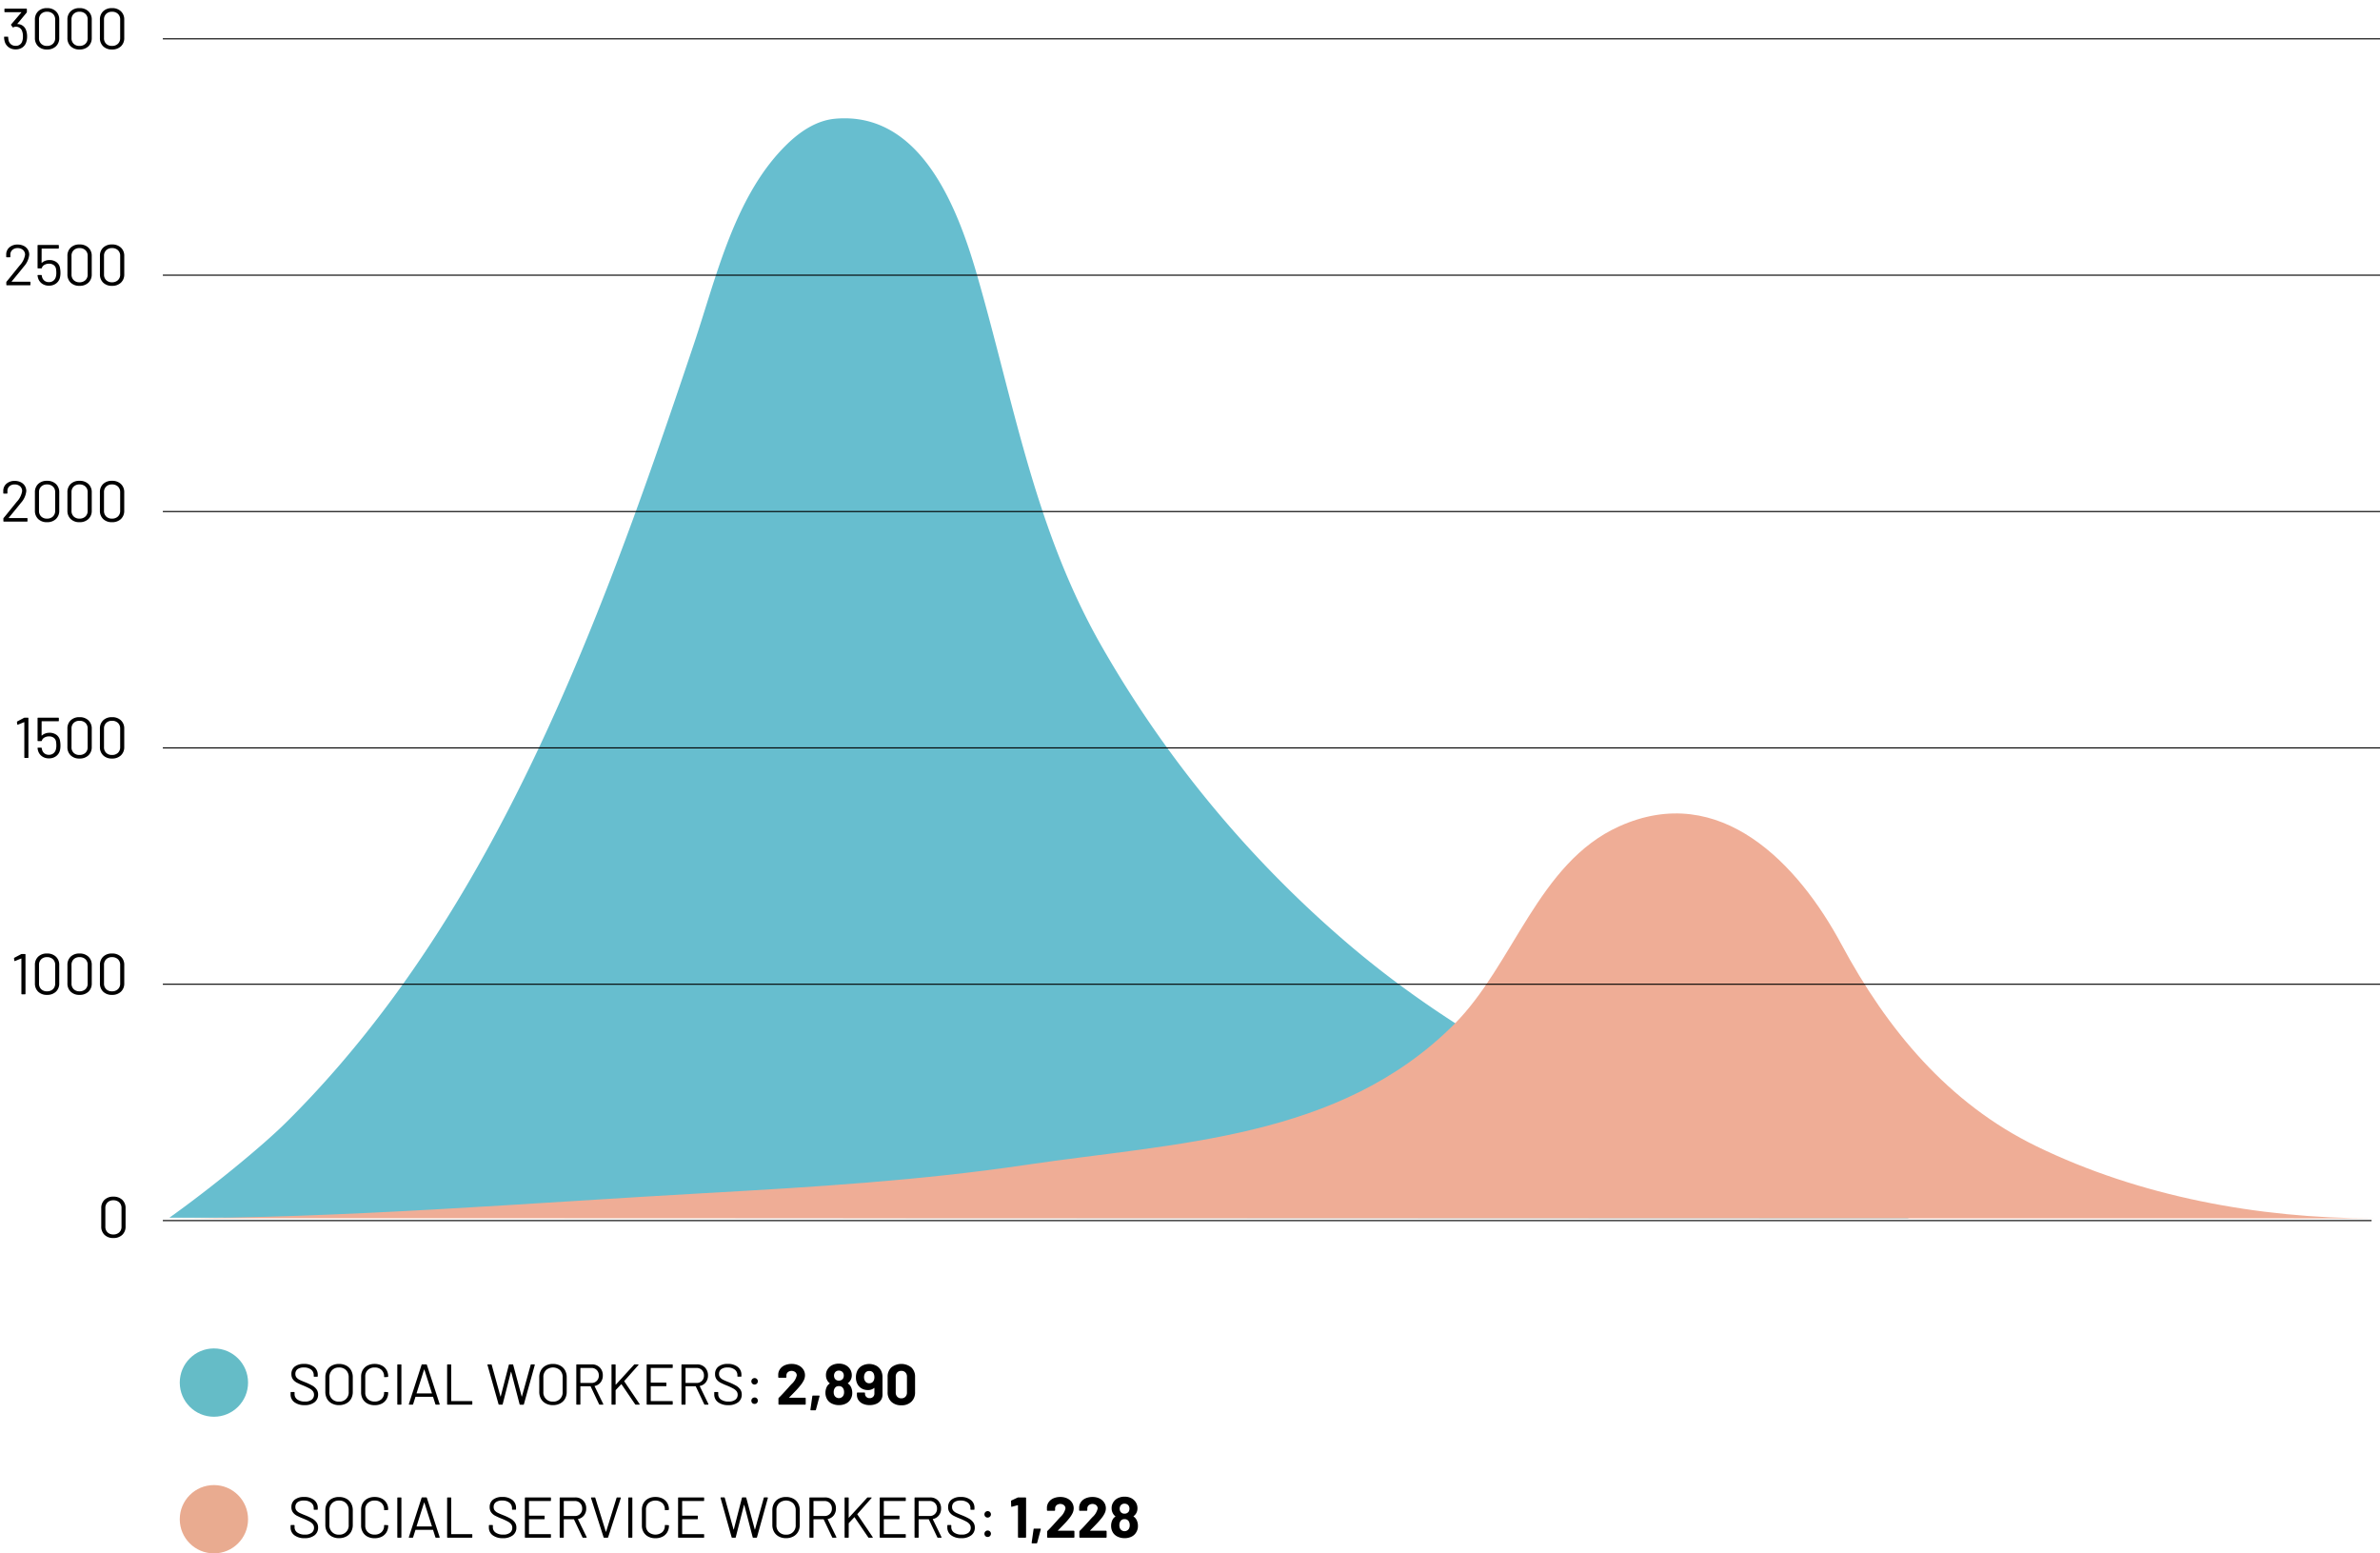
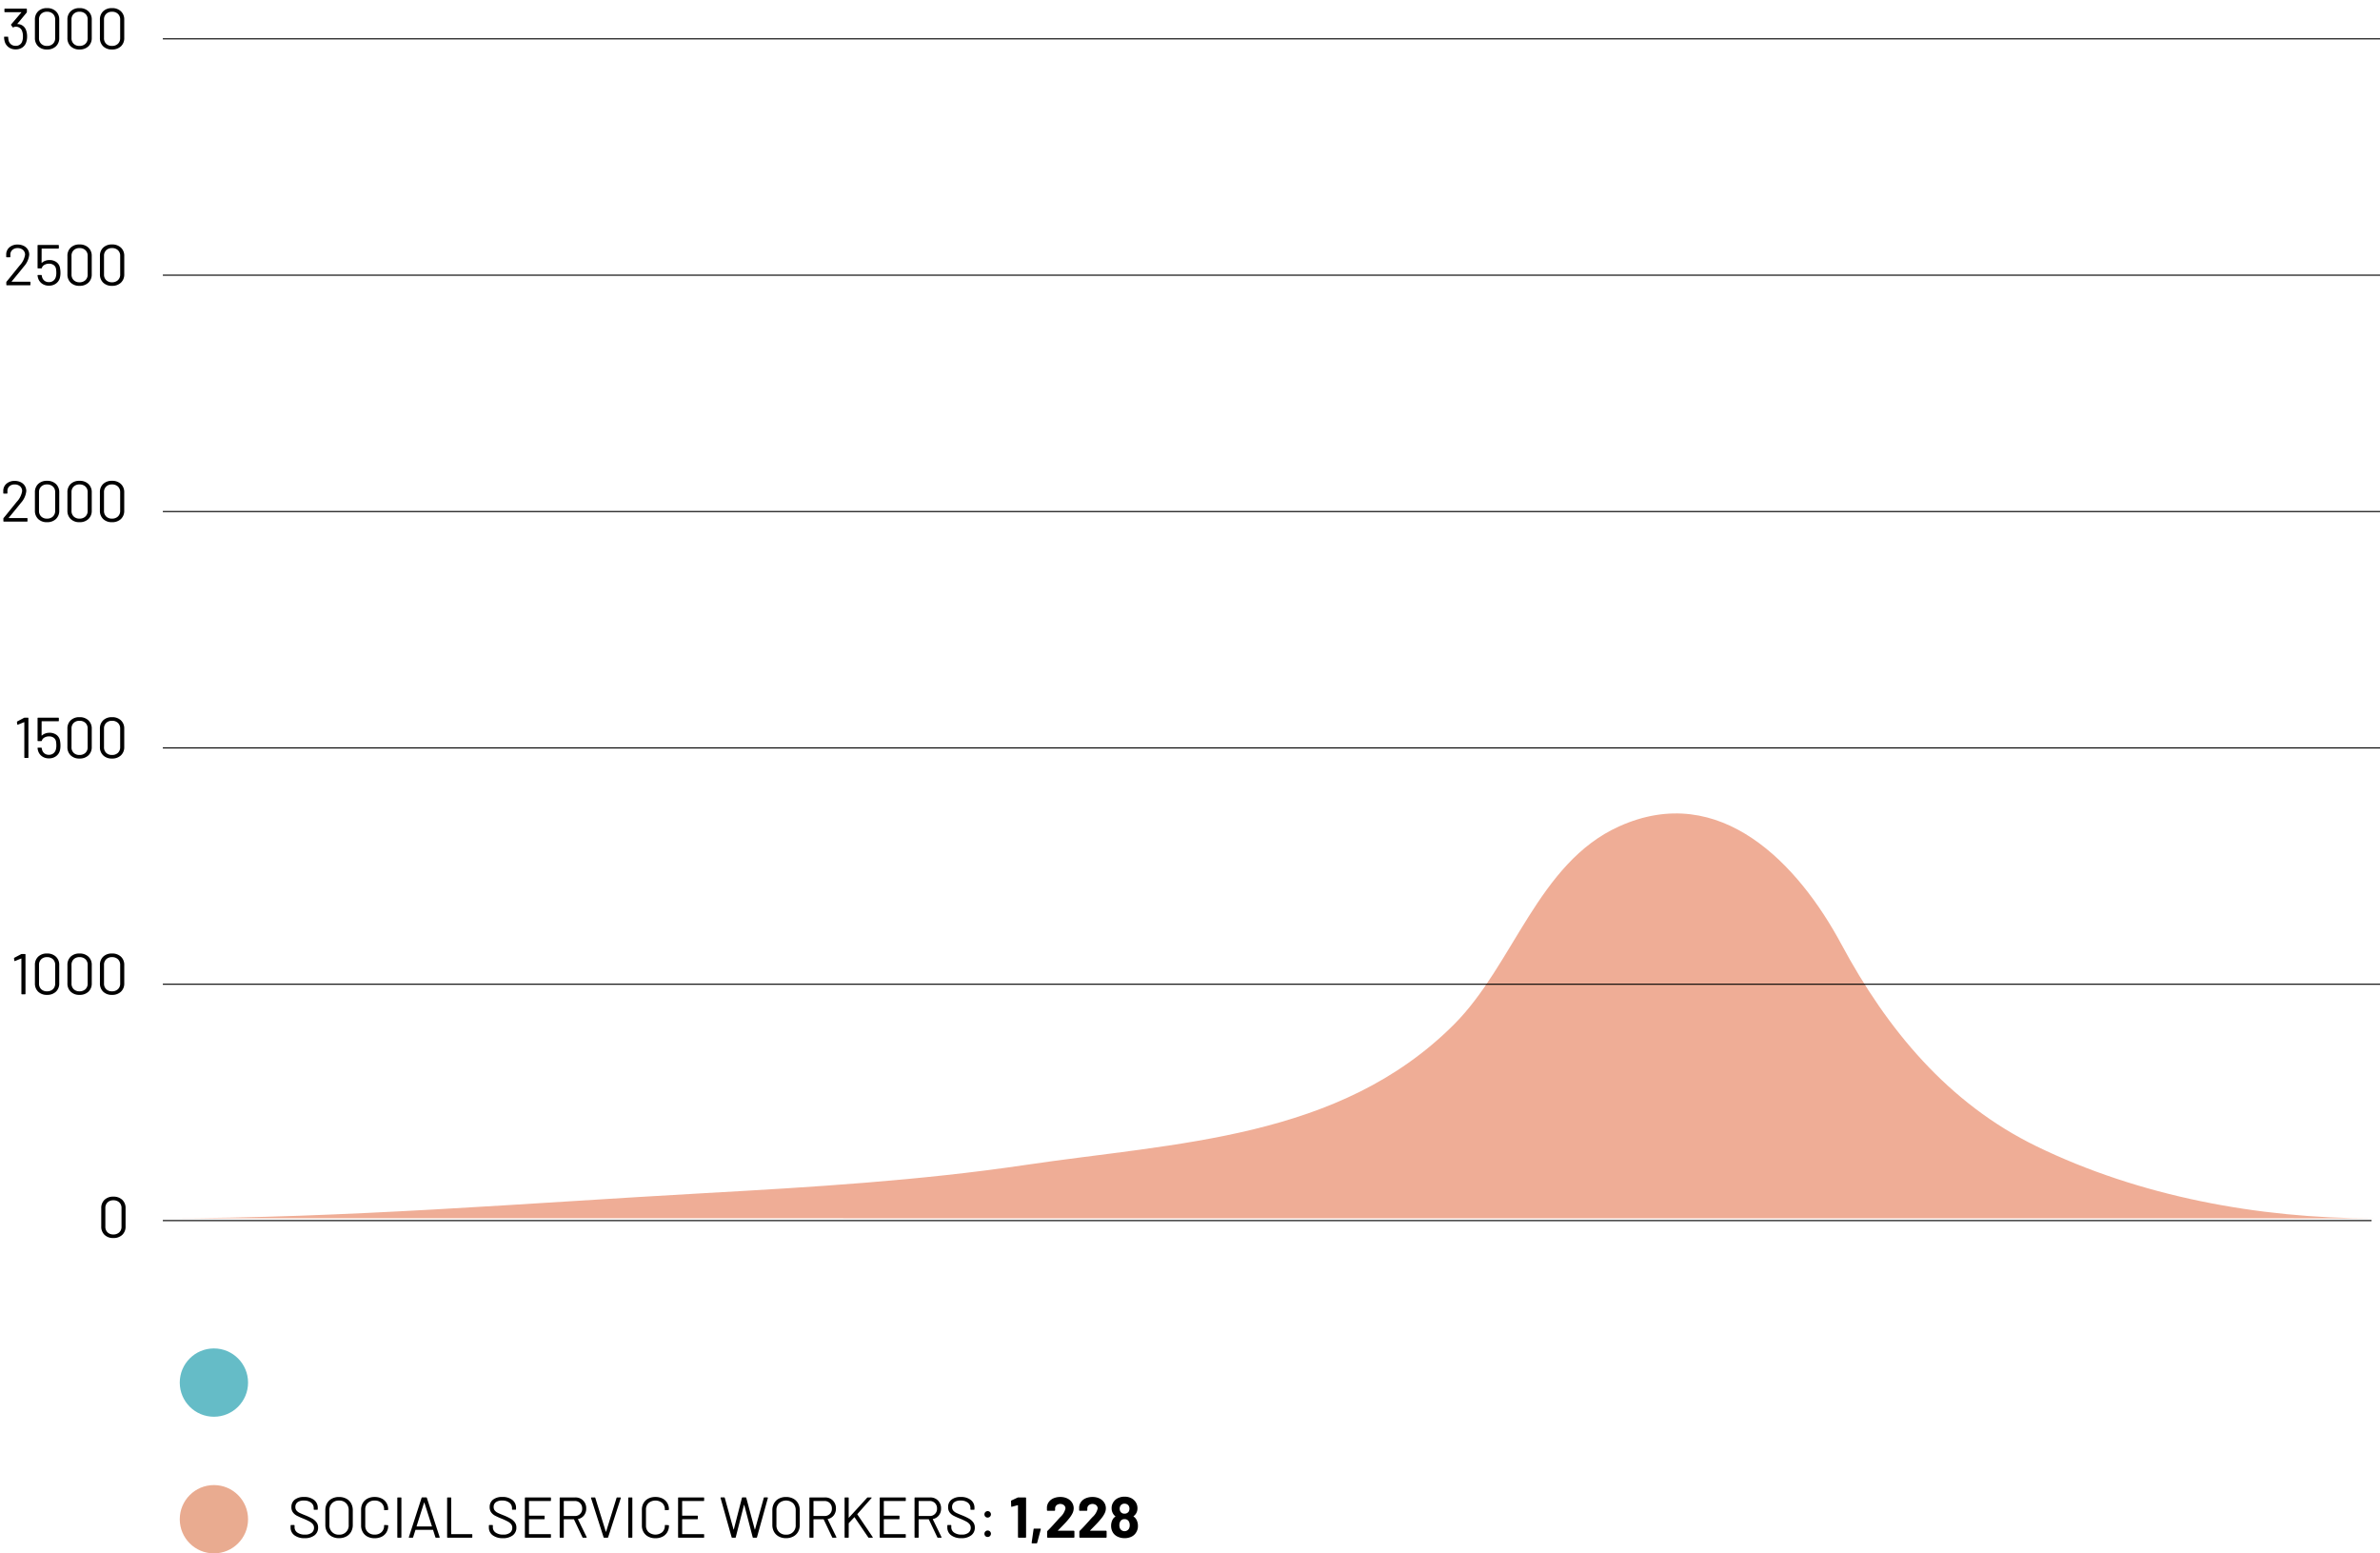
<svg xmlns="http://www.w3.org/2000/svg" width="662.005" height="432" viewBox="0 0 662.005 432">
  <defs>
    <clipPath id="clip-path">
      <rect id="Rectangle_390" data-name="Rectangle 390" width="662.005" height="347.48" fill="none" />
    </clipPath>
    <clipPath id="clip-path-3">
      <rect id="Rectangle_385" data-name="Rectangle 385" width="483.953" height="305.931" transform="translate(47.107 32.899)" fill="none" />
    </clipPath>
    <clipPath id="clip-path-4">
      <rect id="Rectangle_386" data-name="Rectangle 386" width="614.544" height="112.615" transform="translate(45.515 226.217)" fill="none" />
    </clipPath>
    <clipPath id="clip-path-5">
      <path id="Path_475" data-name="Path 475" d="M0,0H662.005V347.48H0Z" fill="none" />
    </clipPath>
  </defs>
  <g id="Group_873" data-name="Group 873" transform="translate(-192 -4500)">
    <g id="Group_761" data-name="Group 761" transform="translate(192 4500)">
      <g id="Group_760" data-name="Group 760" clip-path="url(#clip-path)">
        <g id="Group_755" data-name="Group 755">
          <g id="Group_754" data-name="Group 754" clip-path="url(#clip-path)">
            <g id="Group_750" data-name="Group 750" style="mix-blend-mode: multiply;isolation: isolate">
              <g id="Group_749" data-name="Group 749">
                <g id="Group_748" data-name="Group 748" clip-path="url(#clip-path-3)">
-                   <path id="Path_416" data-name="Path 416" d="M47.107,338.65c10.905-7.743,25.466-19.552,32.466-26.491,42.283-41.911,69.14-96.454,90.34-151.38,8.321-21.56,15.814-43.425,23.169-65.329,6.271-18.678,11.352-41.463,26.061-55.559,3.638-3.486,8.12-6.42,13.144-6.872,23.731-2.131,33.994,24.571,39.366,43.08,10.33,35.59,15.973,70.526,34.534,103.21A313.063,313.063,0,0,0,375.456,262.9C414.8,296.3,462.515,316.476,511.081,332.45q9.977,3.282,19.979,6.38Z" fill="#67becf" />
-                 </g>
+                   </g>
              </g>
            </g>
            <g id="Group_753" data-name="Group 753" style="mix-blend-mode: multiply;isolation: isolate">
              <g id="Group_752" data-name="Group 752">
                <g id="Group_751" data-name="Group 751" clip-path="url(#clip-path-4)">
                  <path id="Path_417" data-name="Path 417" d="M660.059,338.832c-31.794,0-64.912-6.082-93.621-20.056-24.535-11.943-41.554-32.52-54.256-56.181-11.86-22.092-33.587-45.533-61.871-32.756-22.5,10.166-29.308,38.5-45.907,55.095-31.91,31.911-77.1,32.794-119.1,39.03-29.35,4.358-59.42,6.181-89.028,7.833-49.854,2.781-100.876,7.01-150.761,7.008l614.544.027" fill="#efad96" />
                </g>
              </g>
            </g>
          </g>
        </g>
        <path id="Path_480" data-name="Path 480" d="M2.88-11.152a.459.459,0,0,1,.208-.048h.864a.141.141,0,0,1,.16.16V-.16a.141.141,0,0,1-.16.16H3.136a.141.141,0,0,1-.16-.16V-9.9a.054.054,0,0,0-.024-.048.053.053,0,0,0-.056,0l-1.7.688-.064.016q-.1,0-.128-.128l-.08-.608v-.032q0-.08.112-.16ZM10.1.16A3.376,3.376,0,0,1,7.648-.72a3.117,3.117,0,0,1-.912-2.352V-8.128a3.091,3.091,0,0,1,.912-2.344,3.4,3.4,0,0,1,2.448-.872,3.456,3.456,0,0,1,2.48.88A3.069,3.069,0,0,1,13.5-8.128v5.056A3.089,3.089,0,0,1,12.576-.72,3.456,3.456,0,0,1,10.1.16Zm0-.992a2.3,2.3,0,0,0,1.648-.592,2.081,2.081,0,0,0,.624-1.584V-8.176a2.075,2.075,0,0,0-.616-1.568,2.29,2.29,0,0,0-1.656-.592,2.217,2.217,0,0,0-1.616.592,2.089,2.089,0,0,0-.608,1.568v5.168A2.11,2.11,0,0,0,8.48-1.424,2.217,2.217,0,0,0,10.1-.832Zm9.04.992a3.376,3.376,0,0,1-2.448-.88,3.117,3.117,0,0,1-.912-2.352V-8.128a3.091,3.091,0,0,1,.912-2.344,3.4,3.4,0,0,1,2.448-.872,3.456,3.456,0,0,1,2.48.88,3.069,3.069,0,0,1,.928,2.336v5.056A3.089,3.089,0,0,1,21.616-.72,3.456,3.456,0,0,1,19.136.16Zm0-.992a2.3,2.3,0,0,0,1.648-.592,2.081,2.081,0,0,0,.624-1.584V-8.176a2.075,2.075,0,0,0-.616-1.568,2.29,2.29,0,0,0-1.656-.592,2.217,2.217,0,0,0-1.616.592,2.089,2.089,0,0,0-.608,1.568v5.168a2.11,2.11,0,0,0,.608,1.584A2.217,2.217,0,0,0,19.136-.832Zm9.04.992a3.376,3.376,0,0,1-2.448-.88,3.117,3.117,0,0,1-.912-2.352V-8.128a3.091,3.091,0,0,1,.912-2.344,3.4,3.4,0,0,1,2.448-.872,3.456,3.456,0,0,1,2.48.88,3.069,3.069,0,0,1,.928,2.336v5.056A3.089,3.089,0,0,1,30.656-.72,3.456,3.456,0,0,1,28.176.16Zm0-.992a2.3,2.3,0,0,0,1.648-.592,2.081,2.081,0,0,0,.624-1.584V-8.176a2.075,2.075,0,0,0-.616-1.568,2.29,2.29,0,0,0-1.656-.592,2.217,2.217,0,0,0-1.616.592,2.089,2.089,0,0,0-.608,1.568v5.168a2.109,2.109,0,0,0,.608,1.584A2.217,2.217,0,0,0,28.176-.832Z" transform="translate(2.976 276.518)" />
        <path id="Path_479" data-name="Path 479" d="M2.88-11.152a.459.459,0,0,1,.208-.048h.864a.141.141,0,0,1,.16.16V-.16a.141.141,0,0,1-.16.16H3.136a.141.141,0,0,1-.16-.16V-9.9a.054.054,0,0,0-.024-.048.053.053,0,0,0-.056,0l-1.7.688-.064.016q-.1,0-.128-.128l-.08-.608v-.032q0-.08.112-.16Zm10,6.256a7.167,7.167,0,0,1,.144,1.44,5.458,5.458,0,0,1-.144,1.344A2.863,2.863,0,0,1,11.792-.488a3.23,3.23,0,0,1-1.968.6A3.225,3.225,0,0,1,7.888-.464,2.849,2.849,0,0,1,6.8-2a3.3,3.3,0,0,1-.144-.7v-.032q0-.128.144-.128h.848a.158.158,0,0,1,.176.16,1.356,1.356,0,0,0,.064.32,1.923,1.923,0,0,0,.664,1.1A1.932,1.932,0,0,0,9.808-.88,1.948,1.948,0,0,0,11.1-1.312a2.033,2.033,0,0,0,.68-1.184,3.917,3.917,0,0,0,.1-.96,6.527,6.527,0,0,0-.08-1.04,1.618,1.618,0,0,0-.64-1.12A2.171,2.171,0,0,0,9.84-6a2.5,2.5,0,0,0-1.264.32,1.46,1.46,0,0,0-.72.848.179.179,0,0,1-.176.144H6.816a.141.141,0,0,1-.16-.16V-11.04a.141.141,0,0,1,.16-.16h5.6a.141.141,0,0,1,.16.16v.672a.141.141,0,0,1-.16.16H7.856a.057.057,0,0,0-.064.064L7.776-6.272a.054.054,0,0,0,.024.048q.024.016.056-.016A2.808,2.808,0,0,1,8.8-6.808a3.312,3.312,0,0,1,1.152-.2,3.251,3.251,0,0,1,1.92.552A2.492,2.492,0,0,1,12.88-4.9ZM18.32.16a3.376,3.376,0,0,1-2.448-.88,3.117,3.117,0,0,1-.912-2.352V-8.128a3.091,3.091,0,0,1,.912-2.344,3.4,3.4,0,0,1,2.448-.872,3.456,3.456,0,0,1,2.48.88,3.069,3.069,0,0,1,.928,2.336v5.056A3.089,3.089,0,0,1,20.8-.72,3.456,3.456,0,0,1,18.32.16Zm0-.992a2.3,2.3,0,0,0,1.648-.592,2.081,2.081,0,0,0,.624-1.584V-8.176a2.075,2.075,0,0,0-.616-1.568,2.29,2.29,0,0,0-1.656-.592,2.217,2.217,0,0,0-1.616.592A2.089,2.089,0,0,0,16.1-8.176v5.168A2.11,2.11,0,0,0,16.7-1.424,2.217,2.217,0,0,0,18.32-.832ZM27.36.16a3.376,3.376,0,0,1-2.448-.88A3.117,3.117,0,0,1,24-3.072V-8.128a3.091,3.091,0,0,1,.912-2.344,3.4,3.4,0,0,1,2.448-.872,3.456,3.456,0,0,1,2.48.88,3.069,3.069,0,0,1,.928,2.336v5.056A3.089,3.089,0,0,1,29.84-.72,3.456,3.456,0,0,1,27.36.16Zm0-.992a2.3,2.3,0,0,0,1.648-.592,2.081,2.081,0,0,0,.624-1.584V-8.176a2.075,2.075,0,0,0-.616-1.568,2.29,2.29,0,0,0-1.656-.592,2.217,2.217,0,0,0-1.616.592,2.089,2.089,0,0,0-.608,1.568v5.168a2.11,2.11,0,0,0,.608,1.584A2.217,2.217,0,0,0,27.36-.832Z" transform="translate(3.792 210.791)" />
        <g id="Group_757" data-name="Group 757">
          <g id="Mask_Group_1" data-name="Mask Group 1" clip-path="url(#clip-path-5)">
            <path id="Path_478" data-name="Path 478" d="M2.432-1.072q-.048.08.032.08H7.488a.141.141,0,0,1,.16.16V-.16a.141.141,0,0,1-.16.16H1.1a.141.141,0,0,1-.16-.16V-.832a.262.262,0,0,1,.08-.192q.544-.64,2.448-3.008L4.656-5.5a5.622,5.622,0,0,0,1.5-2.96,1.73,1.73,0,0,0-.576-1.36,2.179,2.179,0,0,0-1.5-.512,2.077,2.077,0,0,0-1.472.52,1.731,1.731,0,0,0-.544,1.368v.5a.141.141,0,0,1-.16.16H1.072a.141.141,0,0,1-.16-.16v-.64a2.566,2.566,0,0,1,.92-1.984,3.358,3.358,0,0,1,2.248-.752,3.744,3.744,0,0,1,1.7.368A2.737,2.737,0,0,1,6.912-9.944a2.73,2.73,0,0,1,.4,1.464,5.749,5.749,0,0,1-1.5,3.28Q5.024-4.192,2.784-1.488ZM13.072.16a3.376,3.376,0,0,1-2.448-.88,3.117,3.117,0,0,1-.912-2.352V-8.128a3.091,3.091,0,0,1,.912-2.344,3.4,3.4,0,0,1,2.448-.872,3.456,3.456,0,0,1,2.48.88,3.069,3.069,0,0,1,.928,2.336v5.056A3.089,3.089,0,0,1,15.552-.72,3.456,3.456,0,0,1,13.072.16Zm0-.992a2.3,2.3,0,0,0,1.648-.592,2.081,2.081,0,0,0,.624-1.584V-8.176a2.075,2.075,0,0,0-.616-1.568,2.29,2.29,0,0,0-1.656-.592,2.217,2.217,0,0,0-1.616.592,2.089,2.089,0,0,0-.608,1.568v5.168a2.11,2.11,0,0,0,.608,1.584A2.217,2.217,0,0,0,13.072-.832Zm9.04.992a3.376,3.376,0,0,1-2.448-.88,3.117,3.117,0,0,1-.912-2.352V-8.128a3.091,3.091,0,0,1,.912-2.344,3.4,3.4,0,0,1,2.448-.872,3.456,3.456,0,0,1,2.48.88,3.069,3.069,0,0,1,.928,2.336v5.056A3.089,3.089,0,0,1,24.592-.72,3.456,3.456,0,0,1,22.112.16Zm0-.992a2.3,2.3,0,0,0,1.648-.592,2.081,2.081,0,0,0,.624-1.584V-8.176a2.075,2.075,0,0,0-.616-1.568,2.29,2.29,0,0,0-1.656-.592,2.217,2.217,0,0,0-1.616.592,2.089,2.089,0,0,0-.608,1.568v5.168A2.11,2.11,0,0,0,20.5-1.424,2.217,2.217,0,0,0,22.112-.832Zm9.04.992A3.376,3.376,0,0,1,28.7-.72a3.117,3.117,0,0,1-.912-2.352V-8.128a3.091,3.091,0,0,1,.912-2.344,3.4,3.4,0,0,1,2.448-.872,3.456,3.456,0,0,1,2.48.88,3.069,3.069,0,0,1,.928,2.336v5.056A3.089,3.089,0,0,1,33.632-.72,3.456,3.456,0,0,1,31.152.16Zm0-.992A2.3,2.3,0,0,0,32.8-1.424a2.081,2.081,0,0,0,.624-1.584V-8.176a2.075,2.075,0,0,0-.616-1.568,2.289,2.289,0,0,0-1.656-.592,2.217,2.217,0,0,0-1.616.592,2.089,2.089,0,0,0-.608,1.568v5.168a2.11,2.11,0,0,0,.608,1.584A2.217,2.217,0,0,0,31.152-.832Z" transform="translate(0 145.059)" />
            <path id="Path_476" data-name="Path 476" d="M2.432-1.072q-.048.08.032.08H7.488a.141.141,0,0,1,.16.16V-.16a.141.141,0,0,1-.16.16H1.1a.141.141,0,0,1-.16-.16V-.832a.262.262,0,0,1,.08-.192q.544-.64,2.448-3.008L4.656-5.5a5.622,5.622,0,0,0,1.5-2.96,1.73,1.73,0,0,0-.576-1.36,2.179,2.179,0,0,0-1.5-.512,2.077,2.077,0,0,0-1.472.52,1.731,1.731,0,0,0-.544,1.368v.5a.141.141,0,0,1-.16.16H1.072a.141.141,0,0,1-.16-.16v-.64a2.566,2.566,0,0,1,.92-1.984,3.358,3.358,0,0,1,2.248-.752,3.744,3.744,0,0,1,1.7.368A2.737,2.737,0,0,1,6.912-9.944a2.73,2.73,0,0,1,.4,1.464,5.749,5.749,0,0,1-1.5,3.28Q5.024-4.192,2.784-1.488ZM15.856-4.9A7.167,7.167,0,0,1,16-3.456a5.458,5.458,0,0,1-.144,1.344A2.863,2.863,0,0,1,14.768-.488a3.23,3.23,0,0,1-1.968.6,3.225,3.225,0,0,1-1.936-.576A2.849,2.849,0,0,1,9.776-2a3.3,3.3,0,0,1-.144-.7v-.032q0-.128.144-.128h.848a.158.158,0,0,1,.176.16,1.356,1.356,0,0,0,.064.32,1.923,1.923,0,0,0,.664,1.1,1.932,1.932,0,0,0,1.256.408,1.948,1.948,0,0,0,1.288-.432,2.033,2.033,0,0,0,.68-1.184,3.917,3.917,0,0,0,.1-.96,6.527,6.527,0,0,0-.08-1.04,1.618,1.618,0,0,0-.64-1.12A2.171,2.171,0,0,0,12.816-6a2.5,2.5,0,0,0-1.264.32,1.46,1.46,0,0,0-.72.848.179.179,0,0,1-.176.144H9.792a.141.141,0,0,1-.16-.16V-11.04a.141.141,0,0,1,.16-.16h5.6a.141.141,0,0,1,.16.16v.672a.141.141,0,0,1-.16.16h-4.56a.057.057,0,0,0-.064.064l-.016,3.872a.054.054,0,0,0,.024.048q.024.016.056-.016a2.808,2.808,0,0,1,.944-.568,3.312,3.312,0,0,1,1.152-.2,3.251,3.251,0,0,1,1.92.552A2.492,2.492,0,0,1,15.856-4.9ZM21.3.16a3.376,3.376,0,0,1-2.448-.88,3.117,3.117,0,0,1-.912-2.352V-8.128a3.091,3.091,0,0,1,.912-2.344,3.4,3.4,0,0,1,2.448-.872,3.456,3.456,0,0,1,2.48.88A3.069,3.069,0,0,1,24.7-8.128v5.056A3.089,3.089,0,0,1,23.776-.72,3.456,3.456,0,0,1,21.3.16Zm0-.992a2.3,2.3,0,0,0,1.648-.592,2.081,2.081,0,0,0,.624-1.584V-8.176a2.075,2.075,0,0,0-.616-1.568,2.29,2.29,0,0,0-1.656-.592,2.217,2.217,0,0,0-1.616.592,2.089,2.089,0,0,0-.608,1.568v5.168a2.109,2.109,0,0,0,.608,1.584A2.217,2.217,0,0,0,21.3-.832Zm9.04.992a3.376,3.376,0,0,1-2.448-.88,3.117,3.117,0,0,1-.912-2.352V-8.128a3.091,3.091,0,0,1,.912-2.344,3.4,3.4,0,0,1,2.448-.872,3.456,3.456,0,0,1,2.48.88,3.069,3.069,0,0,1,.928,2.336v5.056A3.089,3.089,0,0,1,32.816-.72,3.456,3.456,0,0,1,30.336.16Zm0-.992a2.3,2.3,0,0,0,1.648-.592,2.081,2.081,0,0,0,.624-1.584V-8.176a2.075,2.075,0,0,0-.616-1.568,2.29,2.29,0,0,0-1.656-.592,2.217,2.217,0,0,0-1.616.592,2.089,2.089,0,0,0-.608,1.568v5.168a2.109,2.109,0,0,0,.608,1.584A2.217,2.217,0,0,0,30.336-.832Z" transform="translate(0.816 79.331)" />
            <path id="Path_477" data-name="Path 477" d="M6.88-5.3A4.944,4.944,0,0,1,7.2-3.424a4.605,4.605,0,0,1-.24,1.552A2.805,2.805,0,0,1,5.88-.392,3.252,3.252,0,0,1,4,.128,3.167,3.167,0,0,1,2.08-.456a2.971,2.971,0,0,1-1.1-1.576A4.766,4.766,0,0,1,.8-3.248a.141.141,0,0,1,.16-.16h.816a.141.141,0,0,1,.16.16,6.8,6.8,0,0,0,.112.864,2.009,2.009,0,0,0,.68,1.112,1.932,1.932,0,0,0,1.256.408,1.784,1.784,0,0,0,1.872-1.28,3.873,3.873,0,0,0,.192-1.312,4.081,4.081,0,0,0-.256-1.568A1.824,1.824,0,0,0,3.984-6.176,1.389,1.389,0,0,0,3.392-6a.246.246,0,0,1-.1.032.135.135,0,0,1-.112-.08l-.416-.56a.164.164,0,0,1,.016-.224l2.816-3.3q.048-.08-.032-.08H1.056a.141.141,0,0,1-.16-.16v-.672a.141.141,0,0,1,.16-.16h5.92a.141.141,0,0,1,.16.16v.784a.352.352,0,0,1-.08.192L4.5-6.992q-.032.032-.016.056a.072.072,0,0,0,.064.024A2.507,2.507,0,0,1,6.88-5.3ZM12.736.16a3.376,3.376,0,0,1-2.448-.88,3.117,3.117,0,0,1-.912-2.352V-8.128a3.091,3.091,0,0,1,.912-2.344,3.4,3.4,0,0,1,2.448-.872,3.456,3.456,0,0,1,2.48.88,3.069,3.069,0,0,1,.928,2.336v5.056A3.089,3.089,0,0,1,15.216-.72,3.456,3.456,0,0,1,12.736.16Zm0-.992a2.3,2.3,0,0,0,1.648-.592,2.081,2.081,0,0,0,.624-1.584V-8.176a2.075,2.075,0,0,0-.616-1.568,2.29,2.29,0,0,0-1.656-.592,2.217,2.217,0,0,0-1.616.592,2.089,2.089,0,0,0-.608,1.568v5.168a2.11,2.11,0,0,0,.608,1.584A2.217,2.217,0,0,0,12.736-.832Zm9.04.992a3.376,3.376,0,0,1-2.448-.88,3.117,3.117,0,0,1-.912-2.352V-8.128a3.091,3.091,0,0,1,.912-2.344,3.4,3.4,0,0,1,2.448-.872,3.456,3.456,0,0,1,2.48.88,3.069,3.069,0,0,1,.928,2.336v5.056A3.089,3.089,0,0,1,24.256-.72,3.456,3.456,0,0,1,21.776.16Zm0-.992a2.3,2.3,0,0,0,1.648-.592,2.081,2.081,0,0,0,.624-1.584V-8.176a2.075,2.075,0,0,0-.616-1.568,2.29,2.29,0,0,0-1.656-.592,2.217,2.217,0,0,0-1.616.592,2.089,2.089,0,0,0-.608,1.568v5.168a2.11,2.11,0,0,0,.608,1.584A2.217,2.217,0,0,0,21.776-.832Zm9.04.992a3.376,3.376,0,0,1-2.448-.88,3.117,3.117,0,0,1-.912-2.352V-8.128a3.091,3.091,0,0,1,.912-2.344,3.4,3.4,0,0,1,2.448-.872,3.456,3.456,0,0,1,2.48.88,3.069,3.069,0,0,1,.928,2.336v5.056A3.089,3.089,0,0,1,33.3-.72,3.456,3.456,0,0,1,30.816.16Zm0-.992a2.3,2.3,0,0,0,1.648-.592,2.081,2.081,0,0,0,.624-1.584V-8.176a2.075,2.075,0,0,0-.616-1.568,2.29,2.29,0,0,0-1.656-.592,2.217,2.217,0,0,0-1.616.592,2.089,2.089,0,0,0-.608,1.568v5.168A2.109,2.109,0,0,0,29.2-1.424,2.217,2.217,0,0,0,30.816-.832Z" transform="translate(0.336 13.603)" />
          </g>
        </g>
        <line id="Line_21" data-name="Line 21" x2="616.711" transform="translate(45.295 273.718)" fill="none" stroke="#000" stroke-miterlimit="10" stroke-width="0.3" />
        <line id="Line_22" data-name="Line 22" x2="616.711" transform="translate(45.295 207.989)" fill="none" stroke="#000" stroke-miterlimit="10" stroke-width="0.3" />
        <line id="Line_23" data-name="Line 23" x2="616.711" transform="translate(45.295 142.259)" fill="none" stroke="#000" stroke-miterlimit="10" stroke-width="0.3" />
        <line id="Line_24" data-name="Line 24" x2="616.711" transform="translate(45.295 76.529)" fill="none" stroke="#000" stroke-miterlimit="10" stroke-width="0.3" />
        <line id="Line_25" data-name="Line 25" x2="616.711" transform="translate(45.295 10.8)" fill="none" stroke="#000" stroke-miterlimit="10" stroke-width="0.3" />
        <line id="Line_26" data-name="Line 26" x2="614.37" transform="translate(45.295 339.448)" fill="none" stroke="#000" stroke-miterlimit="10" stroke-width="0.3" />
        <g id="Group_759" data-name="Group 759">
          <g id="Group_758" data-name="Group 758" clip-path="url(#clip-path)">
            <path id="Path_481" data-name="Path 481" d="M4.5.16A3.376,3.376,0,0,1,2.048-.72a3.117,3.117,0,0,1-.912-2.352V-8.128a3.091,3.091,0,0,1,.912-2.344A3.4,3.4,0,0,1,4.5-11.344a3.456,3.456,0,0,1,2.48.88A3.069,3.069,0,0,1,7.9-8.128v5.056A3.089,3.089,0,0,1,6.976-.72,3.456,3.456,0,0,1,4.5.16Zm0-.992a2.3,2.3,0,0,0,1.648-.592,2.081,2.081,0,0,0,.624-1.584V-8.176a2.075,2.075,0,0,0-.616-1.568A2.29,2.29,0,0,0,4.5-10.336a2.217,2.217,0,0,0-1.616.592,2.089,2.089,0,0,0-.608,1.568v5.168A2.11,2.11,0,0,0,2.88-1.424,2.217,2.217,0,0,0,4.5-.832Z" transform="translate(27.028 344.136)" />
          </g>
        </g>
      </g>
    </g>
-     <path id="Path_482" data-name="Path 482" d="M4.736,16.128a4.534,4.534,0,0,1-2.856-.816A2.619,2.619,0,0,1,.832,13.136v-.5a.141.141,0,0,1,.16-.16h.784a.141.141,0,0,1,.16.16v.432a1.774,1.774,0,0,0,.768,1.5,3.515,3.515,0,0,0,2.128.568,2.911,2.911,0,0,0,1.872-.52,1.693,1.693,0,0,0,.64-1.384,1.569,1.569,0,0,0-.3-.96,2.91,2.91,0,0,0-.912-.752A16.01,16.01,0,0,0,4.4,10.7a18.549,18.549,0,0,1-1.864-.84,3.134,3.134,0,0,1-1.072-.928A2.393,2.393,0,0,1,1.056,7.5a2.516,2.516,0,0,1,.936-2.088A4.021,4.021,0,0,1,4.56,4.672a4.316,4.316,0,0,1,2.8.832A2.7,2.7,0,0,1,8.384,7.712v.352a.141.141,0,0,1-.16.16h-.8a.141.141,0,0,1-.16-.16V7.776a1.872,1.872,0,0,0-.728-1.52,3.123,3.123,0,0,0-2.024-.592,2.83,2.83,0,0,0-1.744.464A1.588,1.588,0,0,0,2.16,7.472a1.492,1.492,0,0,0,.3.952A2.489,2.489,0,0,0,3.3,9.08q.552.28,1.7.728a15.511,15.511,0,0,1,1.88.9A3.748,3.748,0,0,1,8.04,11.72a2.408,2.408,0,0,1,.44,1.464,2.613,2.613,0,0,1-.992,2.144A4.271,4.271,0,0,1,4.736,16.128Zm9.568,0a4.163,4.163,0,0,1-2-.464,3.278,3.278,0,0,1-1.336-1.3,3.9,3.9,0,0,1-.472-1.944V8.384a3.9,3.9,0,0,1,.472-1.944,3.278,3.278,0,0,1,1.336-1.3,4.163,4.163,0,0,1,2-.464,4.21,4.21,0,0,1,2.008.464,3.266,3.266,0,0,1,1.344,1.3,3.9,3.9,0,0,1,.472,1.944v4.032a3.9,3.9,0,0,1-.472,1.944,3.266,3.266,0,0,1-1.344,1.3A4.21,4.21,0,0,1,14.3,16.128Zm0-.976a2.531,2.531,0,0,0,2.688-2.688v-4.1a2.666,2.666,0,0,0-.736-1.96A2.623,2.623,0,0,0,14.3,5.664a2.6,2.6,0,0,0-1.936.744,2.666,2.666,0,0,0-.736,1.96v4.1A2.529,2.529,0,0,0,14.3,15.152Zm9.9.992a4.214,4.214,0,0,1-1.968-.44,3.2,3.2,0,0,1-1.32-1.248,3.627,3.627,0,0,1-.472-1.864v-4.4a3.552,3.552,0,0,1,.472-1.84,3.22,3.22,0,0,1,1.32-1.24,4.214,4.214,0,0,1,1.968-.44,4.279,4.279,0,0,1,1.968.432A3.2,3.2,0,0,1,27.5,6.32a3.436,3.436,0,0,1,.472,1.808.173.173,0,0,1-.048.128.153.153,0,0,1-.112.048l-.816.048q-.16,0-.16-.144V8.16a2.38,2.38,0,0,0-.72-1.816,2.659,2.659,0,0,0-1.9-.68,2.641,2.641,0,0,0-1.9.688,2.386,2.386,0,0,0-.72,1.808v4.48a2.386,2.386,0,0,0,.72,1.808,2.641,2.641,0,0,0,1.9.688,2.659,2.659,0,0,0,1.9-.68,2.38,2.38,0,0,0,.72-1.816v-.032q0-.144.16-.144l.816.048q.16,0,.16.144a3.51,3.51,0,0,1-.472,1.832,3.183,3.183,0,0,1-1.32,1.224A4.279,4.279,0,0,1,24.208,16.144ZM30.672,16a.141.141,0,0,1-.16-.16V4.96a.141.141,0,0,1,.16-.16h.816a.141.141,0,0,1,.16.16V15.84a.141.141,0,0,1-.16.16ZM41.3,16a.187.187,0,0,1-.192-.128l-.64-2.016a.063.063,0,0,0-.064-.048H35.616a.063.063,0,0,0-.064.048l-.64,2.016A.187.187,0,0,1,34.72,16h-.864q-.176,0-.128-.176l3.536-10.9a.187.187,0,0,1,.192-.128h1.088a.187.187,0,0,1,.192.128l3.552,10.9.016.064q0,.112-.144.112Zm-5.424-3.2a.044.044,0,0,0,.008.056.077.077,0,0,0,.056.024h4.128a.077.077,0,0,0,.056-.024.044.044,0,0,0,.008-.056l-2.08-6.528a.052.052,0,0,0-.1,0ZM44.528,16a.141.141,0,0,1-.16-.16V4.96a.141.141,0,0,1,.16-.16h.816a.141.141,0,0,1,.16.16v9.984a.057.057,0,0,0,.064.064h5.648a.141.141,0,0,1,.16.16v.672a.141.141,0,0,1-.16.16Zm14.32,0a.176.176,0,0,1-.176-.128L55.6,4.976l-.016-.048q0-.128.16-.128h.848a.161.161,0,0,1,.176.128L59.2,13.7q.016.032.04.032t.04-.032l2.256-8.752a.165.165,0,0,1,.176-.144h.864a.165.165,0,0,1,.176.144L65.1,13.7q.016.032.04.032t.04-.032l2.432-8.768a.161.161,0,0,1,.176-.128h.816a.135.135,0,0,1,.144.176l-3.024,10.9a.161.161,0,0,1-.176.128H64.7a.165.165,0,0,1-.176-.144L62.192,6.9q-.016-.032-.04-.032t-.04.032l-2.288,8.96a.153.153,0,0,1-.176.144Zm14.96.128a4.163,4.163,0,0,1-2-.464,3.278,3.278,0,0,1-1.336-1.3A3.9,3.9,0,0,1,70,12.416V8.384a3.9,3.9,0,0,1,.472-1.944,3.278,3.278,0,0,1,1.336-1.3,4.163,4.163,0,0,1,2-.464,4.21,4.21,0,0,1,2.008.464,3.266,3.266,0,0,1,1.344,1.3,3.9,3.9,0,0,1,.472,1.944v4.032a3.9,3.9,0,0,1-.472,1.944,3.266,3.266,0,0,1-1.344,1.3A4.21,4.21,0,0,1,73.808,16.128Zm0-.976A2.531,2.531,0,0,0,76.5,12.464v-4.1a2.666,2.666,0,0,0-.736-1.96,2.912,2.912,0,0,0-3.888,0,2.666,2.666,0,0,0-.736,1.96v4.1a2.529,2.529,0,0,0,2.672,2.688ZM86.832,16a.188.188,0,0,1-.192-.112l-2.352-4.96a.063.063,0,0,0-.064-.048H81.5a.057.057,0,0,0-.064.064v4.9a.141.141,0,0,1-.16.16h-.816a.141.141,0,0,1-.16-.16V4.96a.141.141,0,0,1,.16-.16h4.144a2.992,2.992,0,0,1,2.224.856,3.035,3.035,0,0,1,.848,2.232,3.013,3.013,0,0,1-.608,1.9A2.741,2.741,0,0,1,85.424,10.8q-.064.032-.032.08l2.4,4.928a.178.178,0,0,1,.016.08q0,.112-.128.112ZM81.5,5.792a.057.057,0,0,0-.064.064V9.9a.057.057,0,0,0,.064.064H84.48a1.976,1.976,0,0,0,2.08-2.08,2.061,2.061,0,0,0-.576-1.512,2.019,2.019,0,0,0-1.5-.584ZM90.256,16a.141.141,0,0,1-.16-.16V4.96a.141.141,0,0,1,.16-.16h.816a.141.141,0,0,1,.16.16v5.424a.051.051,0,0,0,.032.048.032.032,0,0,0,.048-.016L96.368,4.88a.231.231,0,0,1,.192-.08h.928q.1,0,.12.064a.117.117,0,0,1-.04.128l-3.92,4.432q-.032.032,0,.1L97.9,15.808l.032.08q0,.112-.144.112h-.928a.215.215,0,0,1-.192-.1L92.88,10.336a.051.051,0,0,0-.048-.032.065.065,0,0,0-.048.016l-1.52,1.616a.109.109,0,0,0-.032.08V15.84a.141.141,0,0,1-.16.16ZM107.12,5.632a.141.141,0,0,1-.16.16h-5.888a.057.057,0,0,0-.064.064V9.808a.057.057,0,0,0,.064.064H105.2a.141.141,0,0,1,.16.16V10.7a.141.141,0,0,1-.16.16h-4.128a.057.057,0,0,0-.064.064v4.016a.057.057,0,0,0,.064.064h5.888a.141.141,0,0,1,.16.16v.672a.141.141,0,0,1-.16.16h-6.928a.141.141,0,0,1-.16-.16V4.96a.141.141,0,0,1,.16-.16h6.928a.141.141,0,0,1,.16.16ZM116.08,16a.188.188,0,0,1-.192-.112l-2.352-4.96a.063.063,0,0,0-.064-.048h-2.72a.057.057,0,0,0-.064.064v4.9a.141.141,0,0,1-.16.16h-.816a.141.141,0,0,1-.16-.16V4.96a.141.141,0,0,1,.16-.16h4.144a2.992,2.992,0,0,1,2.224.856,3.035,3.035,0,0,1,.848,2.232,3.013,3.013,0,0,1-.608,1.9,2.741,2.741,0,0,1-1.648,1.008q-.064.032-.032.08l2.4,4.928a.178.178,0,0,1,.016.08q0,.112-.128.112ZM110.752,5.792a.057.057,0,0,0-.064.064V9.9a.057.057,0,0,0,.064.064h2.976a1.976,1.976,0,0,0,2.08-2.08,2.061,2.061,0,0,0-.576-1.512,2.019,2.019,0,0,0-1.5-.584Zm11.824,10.336a4.534,4.534,0,0,1-2.856-.816,2.619,2.619,0,0,1-1.048-2.176v-.5a.141.141,0,0,1,.16-.16h.784a.141.141,0,0,1,.16.16v.432a1.774,1.774,0,0,0,.768,1.5,3.515,3.515,0,0,0,2.128.568,2.911,2.911,0,0,0,1.872-.52,1.693,1.693,0,0,0,.64-1.384,1.569,1.569,0,0,0-.3-.96,2.91,2.91,0,0,0-.912-.752,16.01,16.01,0,0,0-1.736-.816,18.549,18.549,0,0,1-1.864-.84,3.134,3.134,0,0,1-1.072-.928A2.393,2.393,0,0,1,118.9,7.5a2.516,2.516,0,0,1,.936-2.088,4.021,4.021,0,0,1,2.568-.744,4.316,4.316,0,0,1,2.8.832,2.7,2.7,0,0,1,1.024,2.208v.352a.141.141,0,0,1-.16.16h-.8a.141.141,0,0,1-.16-.16V7.776a1.872,1.872,0,0,0-.728-1.52,3.124,3.124,0,0,0-2.024-.592,2.83,2.83,0,0,0-1.744.464A1.588,1.588,0,0,0,120,7.472a1.492,1.492,0,0,0,.3.952,2.489,2.489,0,0,0,.848.656q.552.28,1.7.728a15.511,15.511,0,0,1,1.88.9,3.748,3.748,0,0,1,1.152,1.016,2.408,2.408,0,0,1,.44,1.464,2.613,2.613,0,0,1-.992,2.144A4.271,4.271,0,0,1,122.576,16.128Zm7.312-5.728a.862.862,0,0,1-.648-.256.911.911,0,0,1,1.288-1.288.9.9,0,0,1-.64,1.544Zm0,5.392a.862.862,0,0,1-.648-.256.911.911,0,0,1,1.288-1.288.9.9,0,0,1-.64,1.544Zm9.648-1.824a.052.052,0,0,0-.016.064.064.064,0,0,0,.064.032h4.336a.191.191,0,0,1,.192.192v1.552a.191.191,0,0,1-.192.192h-7.2a.191.191,0,0,1-.192-.192V14.336a.326.326,0,0,1,.1-.24q.784-.768,1.6-1.672t1.024-1.128q.448-.528.912-1.008a4.63,4.63,0,0,0,1.456-2.4,1.182,1.182,0,0,0-.4-.92,1.682,1.682,0,0,0-2.08,0,1.219,1.219,0,0,0-.4.952v.4a.191.191,0,0,1-.192.192h-1.888a.191.191,0,0,1-.192-.192V7.568a2.75,2.75,0,0,1,.544-1.528,3.156,3.156,0,0,1,1.32-1.016,4.66,4.66,0,0,1,1.848-.352,4.334,4.334,0,0,1,1.976.424,3.2,3.2,0,0,1,1.3,1.144,2.929,2.929,0,0,1,.456,1.6,3.182,3.182,0,0,1-.336,1.376,7.608,7.608,0,0,1-1.008,1.52q-.5.624-1.072,1.232t-1.712,1.76Zm6.064,3.6q-.192,0-.176-.208l.528-3.712a.181.181,0,0,1,.208-.176h1.632q.208,0,.16.208l-.992,3.728a.211.211,0,0,1-.224.16Zm11.088-6.5a3.633,3.633,0,0,1,.368,1.648,3.224,3.224,0,0,1-.4,1.648,3.022,3.022,0,0,1-1.272,1.288,4.163,4.163,0,0,1-2.04.472,4.381,4.381,0,0,1-2.016-.456,3.008,3.008,0,0,1-1.344-1.32A3.571,3.571,0,0,1,149.6,12.7a3.764,3.764,0,0,1,.368-1.648,2.274,2.274,0,0,1,.8-.912q.064-.048,0-.112a2.454,2.454,0,0,1-.656-.768,2.836,2.836,0,0,1-.368-1.44,2.937,2.937,0,0,1,.64-1.92,3.048,3.048,0,0,1,1.24-.968,4.2,4.2,0,0,1,1.72-.344,4.033,4.033,0,0,1,1.728.352,3.209,3.209,0,0,1,1.216.96,3.062,3.062,0,0,1,.64,1.92,2.719,2.719,0,0,1-.416,1.488,2.757,2.757,0,0,1-.656.7q-.064.064,0,.112A2.318,2.318,0,0,1,156.688,11.072Zm-4.544-3.84a1.483,1.483,0,0,0-.16.672,1.661,1.661,0,0,0,.208.832,1.253,1.253,0,0,0,1.136.576,1.332,1.332,0,0,0,1.168-.576,1.639,1.639,0,0,0,.208-.848,1.483,1.483,0,0,0-.16-.672,1.181,1.181,0,0,0-.48-.5,1.483,1.483,0,0,0-.752-.184,1.344,1.344,0,0,0-.7.184A1.175,1.175,0,0,0,152.144,7.232Zm2.336,6.4a1.9,1.9,0,0,0,.3-1.12,2.007,2.007,0,0,0-.224-.992,1.271,1.271,0,0,0-1.232-.672,1.235,1.235,0,0,0-1.184.656,2,2,0,0,0-.24,1.04,1.863,1.863,0,0,0,.272,1.04,1.429,1.429,0,0,0,2.3.048Zm10.72-6.8a4.084,4.084,0,0,1,.272,1.568v4.816a2.667,2.667,0,0,1-.448,1.528,2.884,2.884,0,0,1-1.264,1.024,4.6,4.6,0,0,1-1.872.36,4.442,4.442,0,0,1-1.84-.36A2.943,2.943,0,0,1,158.8,14.76a2.566,2.566,0,0,1-.448-1.5v-.448a.191.191,0,0,1,.192-.192h1.872a.191.191,0,0,1,.192.192v.144a1.18,1.18,0,0,0,.36.88,1.261,1.261,0,0,0,.92.352,1.314,1.314,0,0,0,.96-.36,1.232,1.232,0,0,0,.368-.92V11.424a.064.064,0,0,0-.032-.064.052.052,0,0,0-.064.016,2.57,2.57,0,0,1-1.728.56,3.37,3.37,0,0,1-1.72-.44,3.057,3.057,0,0,1-1.192-1.272,3.877,3.877,0,0,1-.4-1.84,4.062,4.062,0,0,1,.32-1.664,3.149,3.149,0,0,1,1.288-1.488,4.259,4.259,0,0,1,4.208.024A3.212,3.212,0,0,1,165.2,6.832Zm-3.424,3.216a1.27,1.27,0,0,0,1.2-.656,2.127,2.127,0,0,0,.24-1.072,2.289,2.289,0,0,0-.208-.976,1.247,1.247,0,0,0-1.216-.7,1.288,1.288,0,0,0-1.216.7,2.1,2.1,0,0,0-.24,1.008,2,2,0,0,0,.272,1.056A1.294,1.294,0,0,0,161.776,10.048Zm8.928,6.128a3.85,3.85,0,0,1-2.784-.984,3.542,3.542,0,0,1-1.024-2.68V8.288a3.475,3.475,0,0,1,1.024-2.64,4.47,4.47,0,0,1,5.576,0,3.46,3.46,0,0,1,1.032,2.64v4.224a3.527,3.527,0,0,1-1.032,2.68A3.878,3.878,0,0,1,170.7,16.176Zm0-1.936a1.515,1.515,0,0,0,1.144-.44,1.623,1.623,0,0,0,.424-1.176v-4.4a1.623,1.623,0,0,0-.424-1.176,1.515,1.515,0,0,0-1.144-.44,1.494,1.494,0,0,0-1.128.44,1.623,1.623,0,0,0-.424,1.176v4.4a1.623,1.623,0,0,0,.424,1.176A1.494,1.494,0,0,0,170.7,14.24Z" transform="translate(272 4874.639)" />
    <path id="Path_483" data-name="Path 483" d="M4.736,16.128a4.534,4.534,0,0,1-2.856-.816A2.619,2.619,0,0,1,.832,13.136v-.5a.141.141,0,0,1,.16-.16h.784a.141.141,0,0,1,.16.16v.432a1.774,1.774,0,0,0,.768,1.5,3.515,3.515,0,0,0,2.128.568,2.911,2.911,0,0,0,1.872-.52,1.693,1.693,0,0,0,.64-1.384,1.569,1.569,0,0,0-.3-.96,2.91,2.91,0,0,0-.912-.752A16.01,16.01,0,0,0,4.4,10.7a18.549,18.549,0,0,1-1.864-.84,3.134,3.134,0,0,1-1.072-.928A2.393,2.393,0,0,1,1.056,7.5a2.516,2.516,0,0,1,.936-2.088A4.021,4.021,0,0,1,4.56,4.672a4.316,4.316,0,0,1,2.8.832A2.7,2.7,0,0,1,8.384,7.712v.352a.141.141,0,0,1-.16.16h-.8a.141.141,0,0,1-.16-.16V7.776a1.872,1.872,0,0,0-.728-1.52,3.123,3.123,0,0,0-2.024-.592,2.83,2.83,0,0,0-1.744.464A1.588,1.588,0,0,0,2.16,7.472a1.492,1.492,0,0,0,.3.952A2.489,2.489,0,0,0,3.3,9.08q.552.28,1.7.728a15.511,15.511,0,0,1,1.88.9A3.748,3.748,0,0,1,8.04,11.72a2.408,2.408,0,0,1,.44,1.464,2.613,2.613,0,0,1-.992,2.144A4.271,4.271,0,0,1,4.736,16.128Zm9.568,0a4.163,4.163,0,0,1-2-.464,3.278,3.278,0,0,1-1.336-1.3,3.9,3.9,0,0,1-.472-1.944V8.384a3.9,3.9,0,0,1,.472-1.944,3.278,3.278,0,0,1,1.336-1.3,4.163,4.163,0,0,1,2-.464,4.21,4.21,0,0,1,2.008.464,3.266,3.266,0,0,1,1.344,1.3,3.9,3.9,0,0,1,.472,1.944v4.032a3.9,3.9,0,0,1-.472,1.944,3.266,3.266,0,0,1-1.344,1.3A4.21,4.21,0,0,1,14.3,16.128Zm0-.976a2.531,2.531,0,0,0,2.688-2.688v-4.1a2.666,2.666,0,0,0-.736-1.96A2.623,2.623,0,0,0,14.3,5.664a2.6,2.6,0,0,0-1.936.744,2.666,2.666,0,0,0-.736,1.96v4.1A2.529,2.529,0,0,0,14.3,15.152Zm9.9.992a4.214,4.214,0,0,1-1.968-.44,3.2,3.2,0,0,1-1.32-1.248,3.627,3.627,0,0,1-.472-1.864v-4.4a3.552,3.552,0,0,1,.472-1.84,3.22,3.22,0,0,1,1.32-1.24,4.214,4.214,0,0,1,1.968-.44,4.279,4.279,0,0,1,1.968.432A3.2,3.2,0,0,1,27.5,6.32a3.436,3.436,0,0,1,.472,1.808.173.173,0,0,1-.048.128.153.153,0,0,1-.112.048l-.816.048q-.16,0-.16-.144V8.16a2.38,2.38,0,0,0-.72-1.816,2.659,2.659,0,0,0-1.9-.68,2.641,2.641,0,0,0-1.9.688,2.386,2.386,0,0,0-.72,1.808v4.48a2.386,2.386,0,0,0,.72,1.808,2.641,2.641,0,0,0,1.9.688,2.659,2.659,0,0,0,1.9-.68,2.38,2.38,0,0,0,.72-1.816v-.032q0-.144.16-.144l.816.048q.16,0,.16.144a3.51,3.51,0,0,1-.472,1.832,3.183,3.183,0,0,1-1.32,1.224A4.279,4.279,0,0,1,24.208,16.144ZM30.672,16a.141.141,0,0,1-.16-.16V4.96a.141.141,0,0,1,.16-.16h.816a.141.141,0,0,1,.16.16V15.84a.141.141,0,0,1-.16.16ZM41.3,16a.187.187,0,0,1-.192-.128l-.64-2.016a.063.063,0,0,0-.064-.048H35.616a.063.063,0,0,0-.064.048l-.64,2.016A.187.187,0,0,1,34.72,16h-.864q-.176,0-.128-.176l3.536-10.9a.187.187,0,0,1,.192-.128h1.088a.187.187,0,0,1,.192.128l3.552,10.9.016.064q0,.112-.144.112Zm-5.424-3.2a.044.044,0,0,0,.008.056.077.077,0,0,0,.056.024h4.128a.077.077,0,0,0,.056-.024.044.044,0,0,0,.008-.056l-2.08-6.528a.052.052,0,0,0-.1,0ZM44.528,16a.141.141,0,0,1-.16-.16V4.96a.141.141,0,0,1,.16-.16h.816a.141.141,0,0,1,.16.16v9.984a.057.057,0,0,0,.064.064h5.648a.141.141,0,0,1,.16.16v.672a.141.141,0,0,1-.16.16Zm15.36.128a4.534,4.534,0,0,1-2.856-.816,2.619,2.619,0,0,1-1.048-2.176v-.5a.141.141,0,0,1,.16-.16h.784a.141.141,0,0,1,.16.16v.432a1.774,1.774,0,0,0,.768,1.5,3.515,3.515,0,0,0,2.128.568,2.911,2.911,0,0,0,1.872-.52,1.693,1.693,0,0,0,.64-1.384,1.569,1.569,0,0,0-.3-.96,2.91,2.91,0,0,0-.912-.752,16.01,16.01,0,0,0-1.736-.816,18.55,18.55,0,0,1-1.864-.84,3.134,3.134,0,0,1-1.072-.928A2.393,2.393,0,0,1,56.208,7.5a2.516,2.516,0,0,1,.936-2.088,4.021,4.021,0,0,1,2.568-.744,4.316,4.316,0,0,1,2.8.832,2.7,2.7,0,0,1,1.024,2.208v.352a.141.141,0,0,1-.16.16h-.8a.141.141,0,0,1-.16-.16V7.776a1.872,1.872,0,0,0-.728-1.52,3.123,3.123,0,0,0-2.024-.592,2.83,2.83,0,0,0-1.744.464,1.588,1.588,0,0,0-.608,1.344,1.492,1.492,0,0,0,.3.952,2.489,2.489,0,0,0,.848.656q.552.28,1.7.728a15.511,15.511,0,0,1,1.88.9,3.748,3.748,0,0,1,1.152,1.016,2.408,2.408,0,0,1,.44,1.464,2.613,2.613,0,0,1-.992,2.144A4.271,4.271,0,0,1,59.888,16.128Zm13.36-10.5a.141.141,0,0,1-.16.16H67.2a.057.057,0,0,0-.064.064V9.808a.057.057,0,0,0,.064.064h4.128a.141.141,0,0,1,.16.16V10.7a.141.141,0,0,1-.16.16H67.2a.057.057,0,0,0-.064.064v4.016a.057.057,0,0,0,.064.064h5.888a.141.141,0,0,1,.16.16v.672a.141.141,0,0,1-.16.16H66.16a.141.141,0,0,1-.16-.16V4.96a.141.141,0,0,1,.16-.16h6.928a.141.141,0,0,1,.16.16ZM82.208,16a.188.188,0,0,1-.192-.112l-2.352-4.96a.063.063,0,0,0-.064-.048H76.88a.057.057,0,0,0-.064.064v4.9a.141.141,0,0,1-.16.16H75.84a.141.141,0,0,1-.16-.16V4.96a.141.141,0,0,1,.16-.16h4.144a2.992,2.992,0,0,1,2.224.856,3.035,3.035,0,0,1,.848,2.232,3.013,3.013,0,0,1-.608,1.9A2.741,2.741,0,0,1,80.8,10.8q-.064.032-.032.08l2.4,4.928a.178.178,0,0,1,.016.08q0,.112-.128.112ZM76.88,5.792a.057.057,0,0,0-.064.064V9.9a.057.057,0,0,0,.064.064h2.976a1.976,1.976,0,0,0,2.08-2.08,2.061,2.061,0,0,0-.576-1.512,2.019,2.019,0,0,0-1.5-.584ZM88.08,16a.187.187,0,0,1-.192-.128L84.4,4.976l-.016-.064q0-.112.144-.112h.864a.187.187,0,0,1,.192.128L88.5,14.3a.052.052,0,0,0,.1,0L91.5,4.928A.187.187,0,0,1,91.7,4.8h.848q.176,0,.128.176l-3.52,10.9A.187.187,0,0,1,88.96,16Zm6.832,0a.141.141,0,0,1-.16-.16V4.96a.141.141,0,0,1,.16-.16h.816a.141.141,0,0,1,.16.16V15.84a.141.141,0,0,1-.16.16Zm7.392.144a4.214,4.214,0,0,1-1.968-.44,3.2,3.2,0,0,1-1.32-1.248,3.627,3.627,0,0,1-.472-1.864v-4.4a3.552,3.552,0,0,1,.472-1.84,3.22,3.22,0,0,1,1.32-1.24,4.214,4.214,0,0,1,1.968-.44,4.279,4.279,0,0,1,1.968.432,3.2,3.2,0,0,1,1.32,1.216,3.436,3.436,0,0,1,.472,1.808.173.173,0,0,1-.048.128.153.153,0,0,1-.112.048l-.816.048q-.16,0-.16-.144V8.16a2.38,2.38,0,0,0-.72-1.816,2.992,2.992,0,0,0-3.808.008,2.386,2.386,0,0,0-.72,1.808v4.48a2.386,2.386,0,0,0,.72,1.808,2.992,2.992,0,0,0,3.808.008,2.38,2.38,0,0,0,.72-1.816v-.032q0-.144.16-.144l.816.048q.16,0,.16.144a3.51,3.51,0,0,1-.472,1.832,3.183,3.183,0,0,1-1.32,1.224A4.279,4.279,0,0,1,102.3,16.144ZM115.856,5.632a.141.141,0,0,1-.16.16h-5.888a.057.057,0,0,0-.064.064V9.808a.057.057,0,0,0,.064.064h4.128a.141.141,0,0,1,.16.16V10.7a.141.141,0,0,1-.16.16h-4.128a.057.057,0,0,0-.064.064v4.016a.057.057,0,0,0,.064.064H115.7a.141.141,0,0,1,.16.16v.672a.141.141,0,0,1-.16.16h-6.928a.141.141,0,0,1-.16-.16V4.96a.141.141,0,0,1,.16-.16H115.7a.141.141,0,0,1,.16.16ZM123.68,16a.176.176,0,0,1-.176-.128l-3.072-10.9-.016-.048q0-.128.16-.128h.848a.161.161,0,0,1,.176.128l2.432,8.768q.016.032.04.032t.04-.032l2.256-8.752a.165.165,0,0,1,.176-.144h.864a.165.165,0,0,1,.176.144l2.352,8.752q.016.032.04.032t.04-.032l2.432-8.768a.161.161,0,0,1,.176-.128h.816a.135.135,0,0,1,.144.176l-3.024,10.9a.161.161,0,0,1-.176.128h-.848a.165.165,0,0,1-.176-.144L127.024,6.9q-.016-.032-.04-.032t-.04.032l-2.288,8.96a.153.153,0,0,1-.176.144Zm14.96.128a4.163,4.163,0,0,1-2-.464,3.278,3.278,0,0,1-1.336-1.3,3.9,3.9,0,0,1-.472-1.944V8.384A3.9,3.9,0,0,1,135.3,6.44a3.278,3.278,0,0,1,1.336-1.3,4.163,4.163,0,0,1,2-.464,4.21,4.21,0,0,1,2.008.464,3.266,3.266,0,0,1,1.344,1.3,3.9,3.9,0,0,1,.472,1.944v4.032a3.9,3.9,0,0,1-.472,1.944,3.266,3.266,0,0,1-1.344,1.3A4.21,4.21,0,0,1,138.64,16.128Zm0-.976a2.531,2.531,0,0,0,2.688-2.688v-4.1a2.666,2.666,0,0,0-.736-1.96,2.912,2.912,0,0,0-3.888,0,2.666,2.666,0,0,0-.736,1.96v4.1a2.529,2.529,0,0,0,2.672,2.688ZM151.664,16a.188.188,0,0,1-.192-.112l-2.352-4.96a.063.063,0,0,0-.064-.048h-2.72a.057.057,0,0,0-.064.064v4.9a.141.141,0,0,1-.16.16H145.3a.141.141,0,0,1-.16-.16V4.96a.141.141,0,0,1,.16-.16h4.144a2.992,2.992,0,0,1,2.224.856,3.035,3.035,0,0,1,.848,2.232,3.013,3.013,0,0,1-.608,1.9,2.741,2.741,0,0,1-1.648,1.008q-.064.032-.032.08l2.4,4.928a.178.178,0,0,1,.016.08q0,.112-.128.112ZM146.336,5.792a.057.057,0,0,0-.064.064V9.9a.057.057,0,0,0,.064.064h2.976a1.976,1.976,0,0,0,2.08-2.08,2.061,2.061,0,0,0-.576-1.512,2.019,2.019,0,0,0-1.5-.584ZM155.088,16a.141.141,0,0,1-.16-.16V4.96a.141.141,0,0,1,.16-.16h.816a.141.141,0,0,1,.16.16v5.424a.051.051,0,0,0,.032.048.032.032,0,0,0,.048-.016L161.2,4.88a.231.231,0,0,1,.192-.08h.928q.1,0,.12.064a.117.117,0,0,1-.04.128l-3.92,4.432q-.032.032,0,.1l4.256,6.288.032.08q0,.112-.144.112H161.7a.215.215,0,0,1-.192-.1l-3.792-5.568a.051.051,0,0,0-.048-.032.065.065,0,0,0-.048.016l-1.52,1.616a.109.109,0,0,0-.032.08V15.84a.141.141,0,0,1-.16.16ZM171.952,5.632a.141.141,0,0,1-.16.16H165.9a.057.057,0,0,0-.064.064V9.808a.057.057,0,0,0,.064.064h4.128a.141.141,0,0,1,.16.16V10.7a.141.141,0,0,1-.16.16H165.9a.057.057,0,0,0-.064.064v4.016a.057.057,0,0,0,.064.064h5.888a.141.141,0,0,1,.16.16v.672a.141.141,0,0,1-.16.16h-6.928a.141.141,0,0,1-.16-.16V4.96a.141.141,0,0,1,.16-.16h6.928a.141.141,0,0,1,.16.16ZM180.912,16a.188.188,0,0,1-.192-.112l-2.352-4.96a.063.063,0,0,0-.064-.048h-2.72a.057.057,0,0,0-.064.064v4.9a.141.141,0,0,1-.16.16h-.816a.141.141,0,0,1-.16-.16V4.96a.141.141,0,0,1,.16-.16h4.144a2.992,2.992,0,0,1,2.224.856,3.035,3.035,0,0,1,.848,2.232,3.013,3.013,0,0,1-.608,1.9A2.741,2.741,0,0,1,179.5,10.8q-.064.032-.032.08l2.4,4.928a.178.178,0,0,1,.016.08q0,.112-.128.112ZM175.584,5.792a.057.057,0,0,0-.064.064V9.9a.057.057,0,0,0,.064.064h2.976a1.976,1.976,0,0,0,2.08-2.08,2.061,2.061,0,0,0-.576-1.512,2.019,2.019,0,0,0-1.5-.584Zm11.824,10.336a4.534,4.534,0,0,1-2.856-.816,2.619,2.619,0,0,1-1.048-2.176v-.5a.141.141,0,0,1,.16-.16h.784a.141.141,0,0,1,.16.16v.432a1.774,1.774,0,0,0,.768,1.5,3.515,3.515,0,0,0,2.128.568,2.911,2.911,0,0,0,1.872-.52,1.693,1.693,0,0,0,.64-1.384,1.569,1.569,0,0,0-.3-.96,2.91,2.91,0,0,0-.912-.752,16.009,16.009,0,0,0-1.736-.816,18.549,18.549,0,0,1-1.864-.84,3.134,3.134,0,0,1-1.072-.928,2.393,2.393,0,0,1-.408-1.432,2.516,2.516,0,0,1,.936-2.088,4.021,4.021,0,0,1,2.568-.744,4.316,4.316,0,0,1,2.8.832,2.7,2.7,0,0,1,1.024,2.208v.352a.141.141,0,0,1-.16.16h-.8a.141.141,0,0,1-.16-.16V7.776a1.872,1.872,0,0,0-.728-1.52,3.124,3.124,0,0,0-2.024-.592,2.83,2.83,0,0,0-1.744.464,1.588,1.588,0,0,0-.608,1.344,1.492,1.492,0,0,0,.3.952,2.49,2.49,0,0,0,.848.656q.552.28,1.7.728a15.511,15.511,0,0,1,1.88.9,3.748,3.748,0,0,1,1.152,1.016,2.408,2.408,0,0,1,.44,1.464,2.613,2.613,0,0,1-.992,2.144A4.271,4.271,0,0,1,187.408,16.128ZM194.72,10.4a.862.862,0,0,1-.648-.256.911.911,0,0,1,1.288-1.288.9.9,0,0,1-.64,1.544Zm0,5.392a.862.862,0,0,1-.648-.256.911.911,0,0,1,1.288-1.288.9.9,0,0,1-.64,1.544Zm8.32-10.944a.476.476,0,0,1,.24-.048h1.936a.191.191,0,0,1,.192.192V15.808a.191.191,0,0,1-.192.192h-1.872a.191.191,0,0,1-.192-.192V7.04a.092.092,0,0,0-.032-.064.052.052,0,0,0-.064-.016l-1.584.432-.064.016q-.144,0-.144-.176l-.048-1.376a.227.227,0,0,1,.144-.224Zm4.1,12.72q-.192,0-.176-.208l.528-3.712a.181.181,0,0,1,.208-.176h1.632q.208,0,.16.208l-.992,3.728a.211.211,0,0,1-.224.16Zm7.136-3.6a.052.052,0,0,0-.016.064.064.064,0,0,0,.064.032h4.336a.191.191,0,0,1,.192.192v1.552a.191.191,0,0,1-.192.192h-7.2a.191.191,0,0,1-.192-.192V14.336a.326.326,0,0,1,.1-.24q.784-.768,1.6-1.672t1.024-1.128q.448-.528.912-1.008a4.63,4.63,0,0,0,1.456-2.4,1.182,1.182,0,0,0-.4-.92,1.682,1.682,0,0,0-2.08,0,1.219,1.219,0,0,0-.4.952v.4a.191.191,0,0,1-.192.192h-1.888a.191.191,0,0,1-.192-.192V7.568a2.75,2.75,0,0,1,.544-1.528,3.156,3.156,0,0,1,1.32-1.016,4.66,4.66,0,0,1,1.848-.352,4.334,4.334,0,0,1,1.976.424,3.2,3.2,0,0,1,1.3,1.144,2.929,2.929,0,0,1,.456,1.6,3.182,3.182,0,0,1-.336,1.376,7.608,7.608,0,0,1-1.008,1.52q-.5.624-1.072,1.232t-1.712,1.76Zm8.96,0a.052.052,0,0,0-.016.064.064.064,0,0,0,.064.032h4.336a.191.191,0,0,1,.192.192v1.552a.191.191,0,0,1-.192.192h-7.2a.191.191,0,0,1-.192-.192V14.336a.326.326,0,0,1,.1-.24q.784-.768,1.6-1.672t1.024-1.128q.448-.528.912-1.008a4.63,4.63,0,0,0,1.456-2.4,1.182,1.182,0,0,0-.4-.92,1.682,1.682,0,0,0-2.08,0,1.219,1.219,0,0,0-.4.952v.4a.191.191,0,0,1-.192.192h-1.888a.191.191,0,0,1-.192-.192V7.568A2.75,2.75,0,0,1,220.7,6.04a3.156,3.156,0,0,1,1.32-1.016,4.66,4.66,0,0,1,1.848-.352,4.334,4.334,0,0,1,1.976.424,3.2,3.2,0,0,1,1.3,1.144,2.929,2.929,0,0,1,.456,1.6,3.182,3.182,0,0,1-.336,1.376,7.608,7.608,0,0,1-1.008,1.52q-.5.624-1.072,1.232t-1.712,1.76Zm12.912-2.9a3.633,3.633,0,0,1,.368,1.648,3.224,3.224,0,0,1-.4,1.648,3.022,3.022,0,0,1-1.272,1.288,4.163,4.163,0,0,1-2.04.472,4.381,4.381,0,0,1-2.016-.456,3.008,3.008,0,0,1-1.344-1.32,3.571,3.571,0,0,1-.384-1.648,3.764,3.764,0,0,1,.368-1.648,2.274,2.274,0,0,1,.8-.912q.064-.048,0-.112a2.454,2.454,0,0,1-.656-.768,2.836,2.836,0,0,1-.368-1.44,2.937,2.937,0,0,1,.64-1.92,3.048,3.048,0,0,1,1.24-.968,4.2,4.2,0,0,1,1.72-.344,4.033,4.033,0,0,1,1.728.352,3.209,3.209,0,0,1,1.216.96,3.062,3.062,0,0,1,.64,1.92,2.719,2.719,0,0,1-.416,1.488,2.757,2.757,0,0,1-.656.7q-.064.064,0,.112A2.318,2.318,0,0,1,236.144,11.072ZM231.6,7.232a1.483,1.483,0,0,0-.16.672,1.661,1.661,0,0,0,.208.832,1.253,1.253,0,0,0,1.136.576,1.332,1.332,0,0,0,1.168-.576,1.639,1.639,0,0,0,.208-.848,1.483,1.483,0,0,0-.16-.672,1.181,1.181,0,0,0-.48-.5,1.483,1.483,0,0,0-.752-.184,1.344,1.344,0,0,0-.7.184A1.175,1.175,0,0,0,231.6,7.232Zm2.336,6.4a1.9,1.9,0,0,0,.3-1.12,2.007,2.007,0,0,0-.224-.992,1.271,1.271,0,0,0-1.232-.672,1.235,1.235,0,0,0-1.184.656,2,2,0,0,0-.24,1.04,1.863,1.863,0,0,0,.272,1.04,1.429,1.429,0,0,0,2.3.048Z" transform="translate(272 4911.639)" />
    <circle id="Ellipse_25" data-name="Ellipse 25" cx="9.5" cy="9.5" r="9.5" transform="translate(242 4875)" fill="#65bcc7" />
    <circle id="Ellipse_26" data-name="Ellipse 26" cx="9.5" cy="9.5" r="9.5" transform="translate(242 4913)" fill="#e9ab90" />
  </g>
</svg>